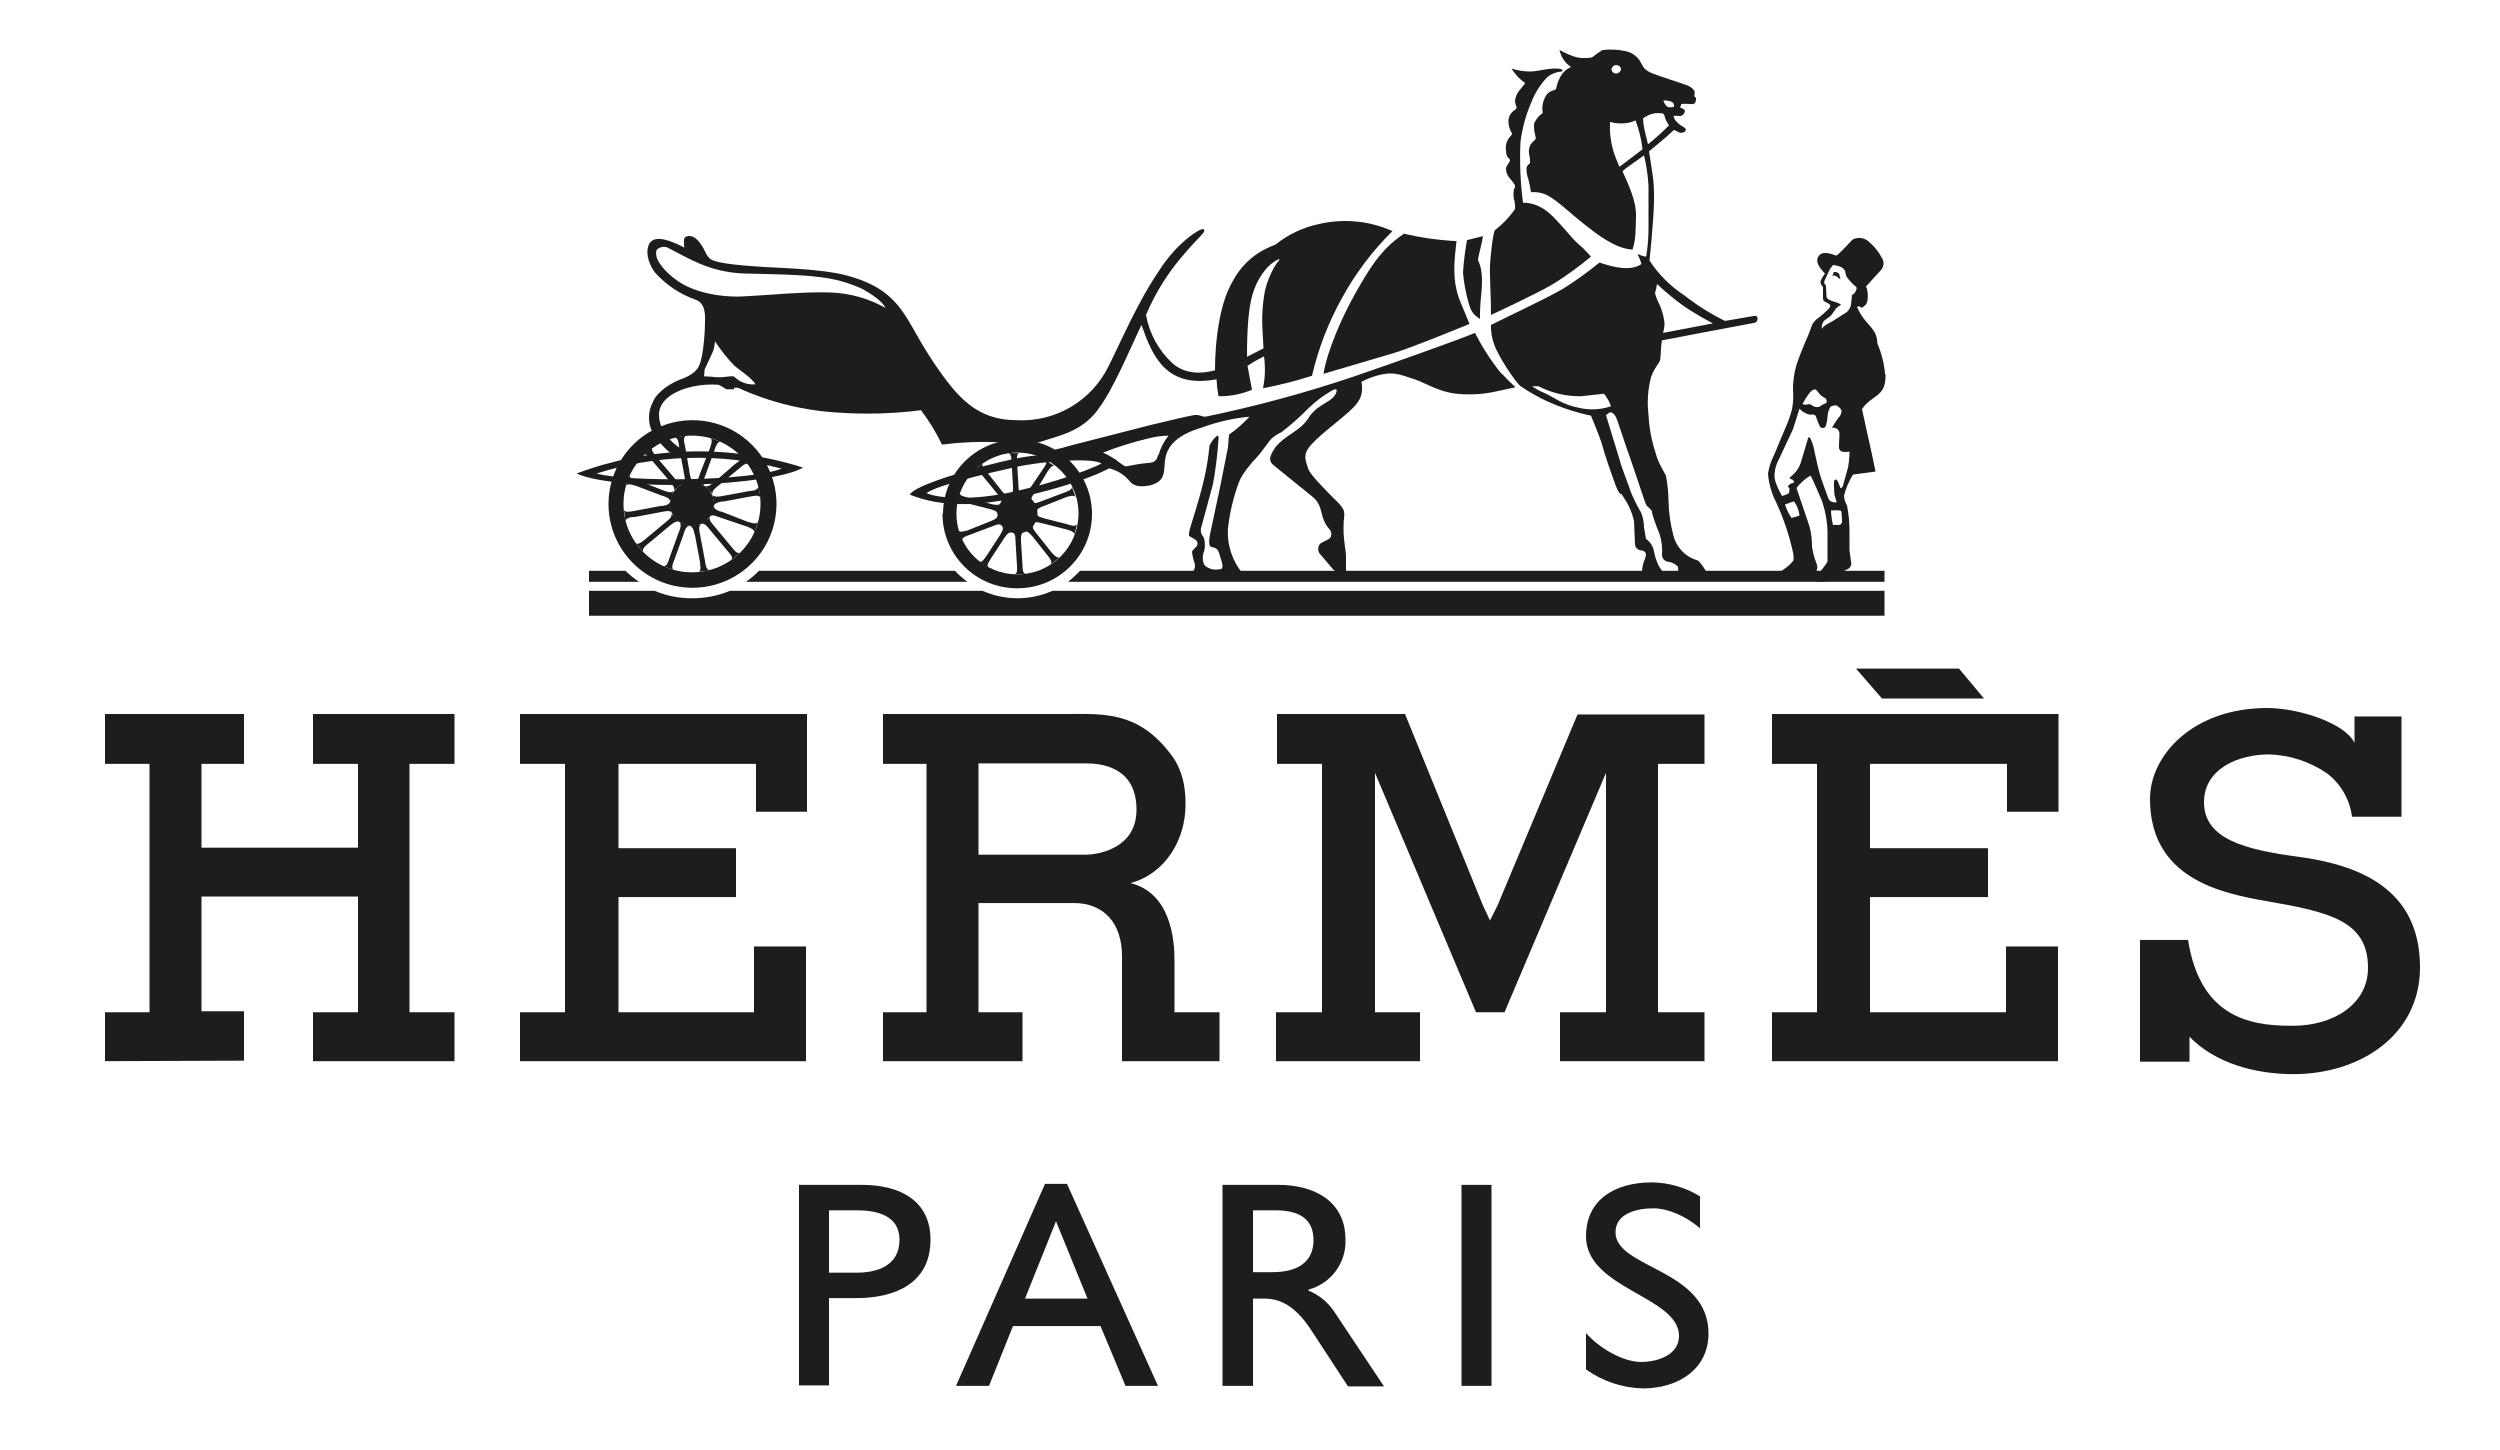
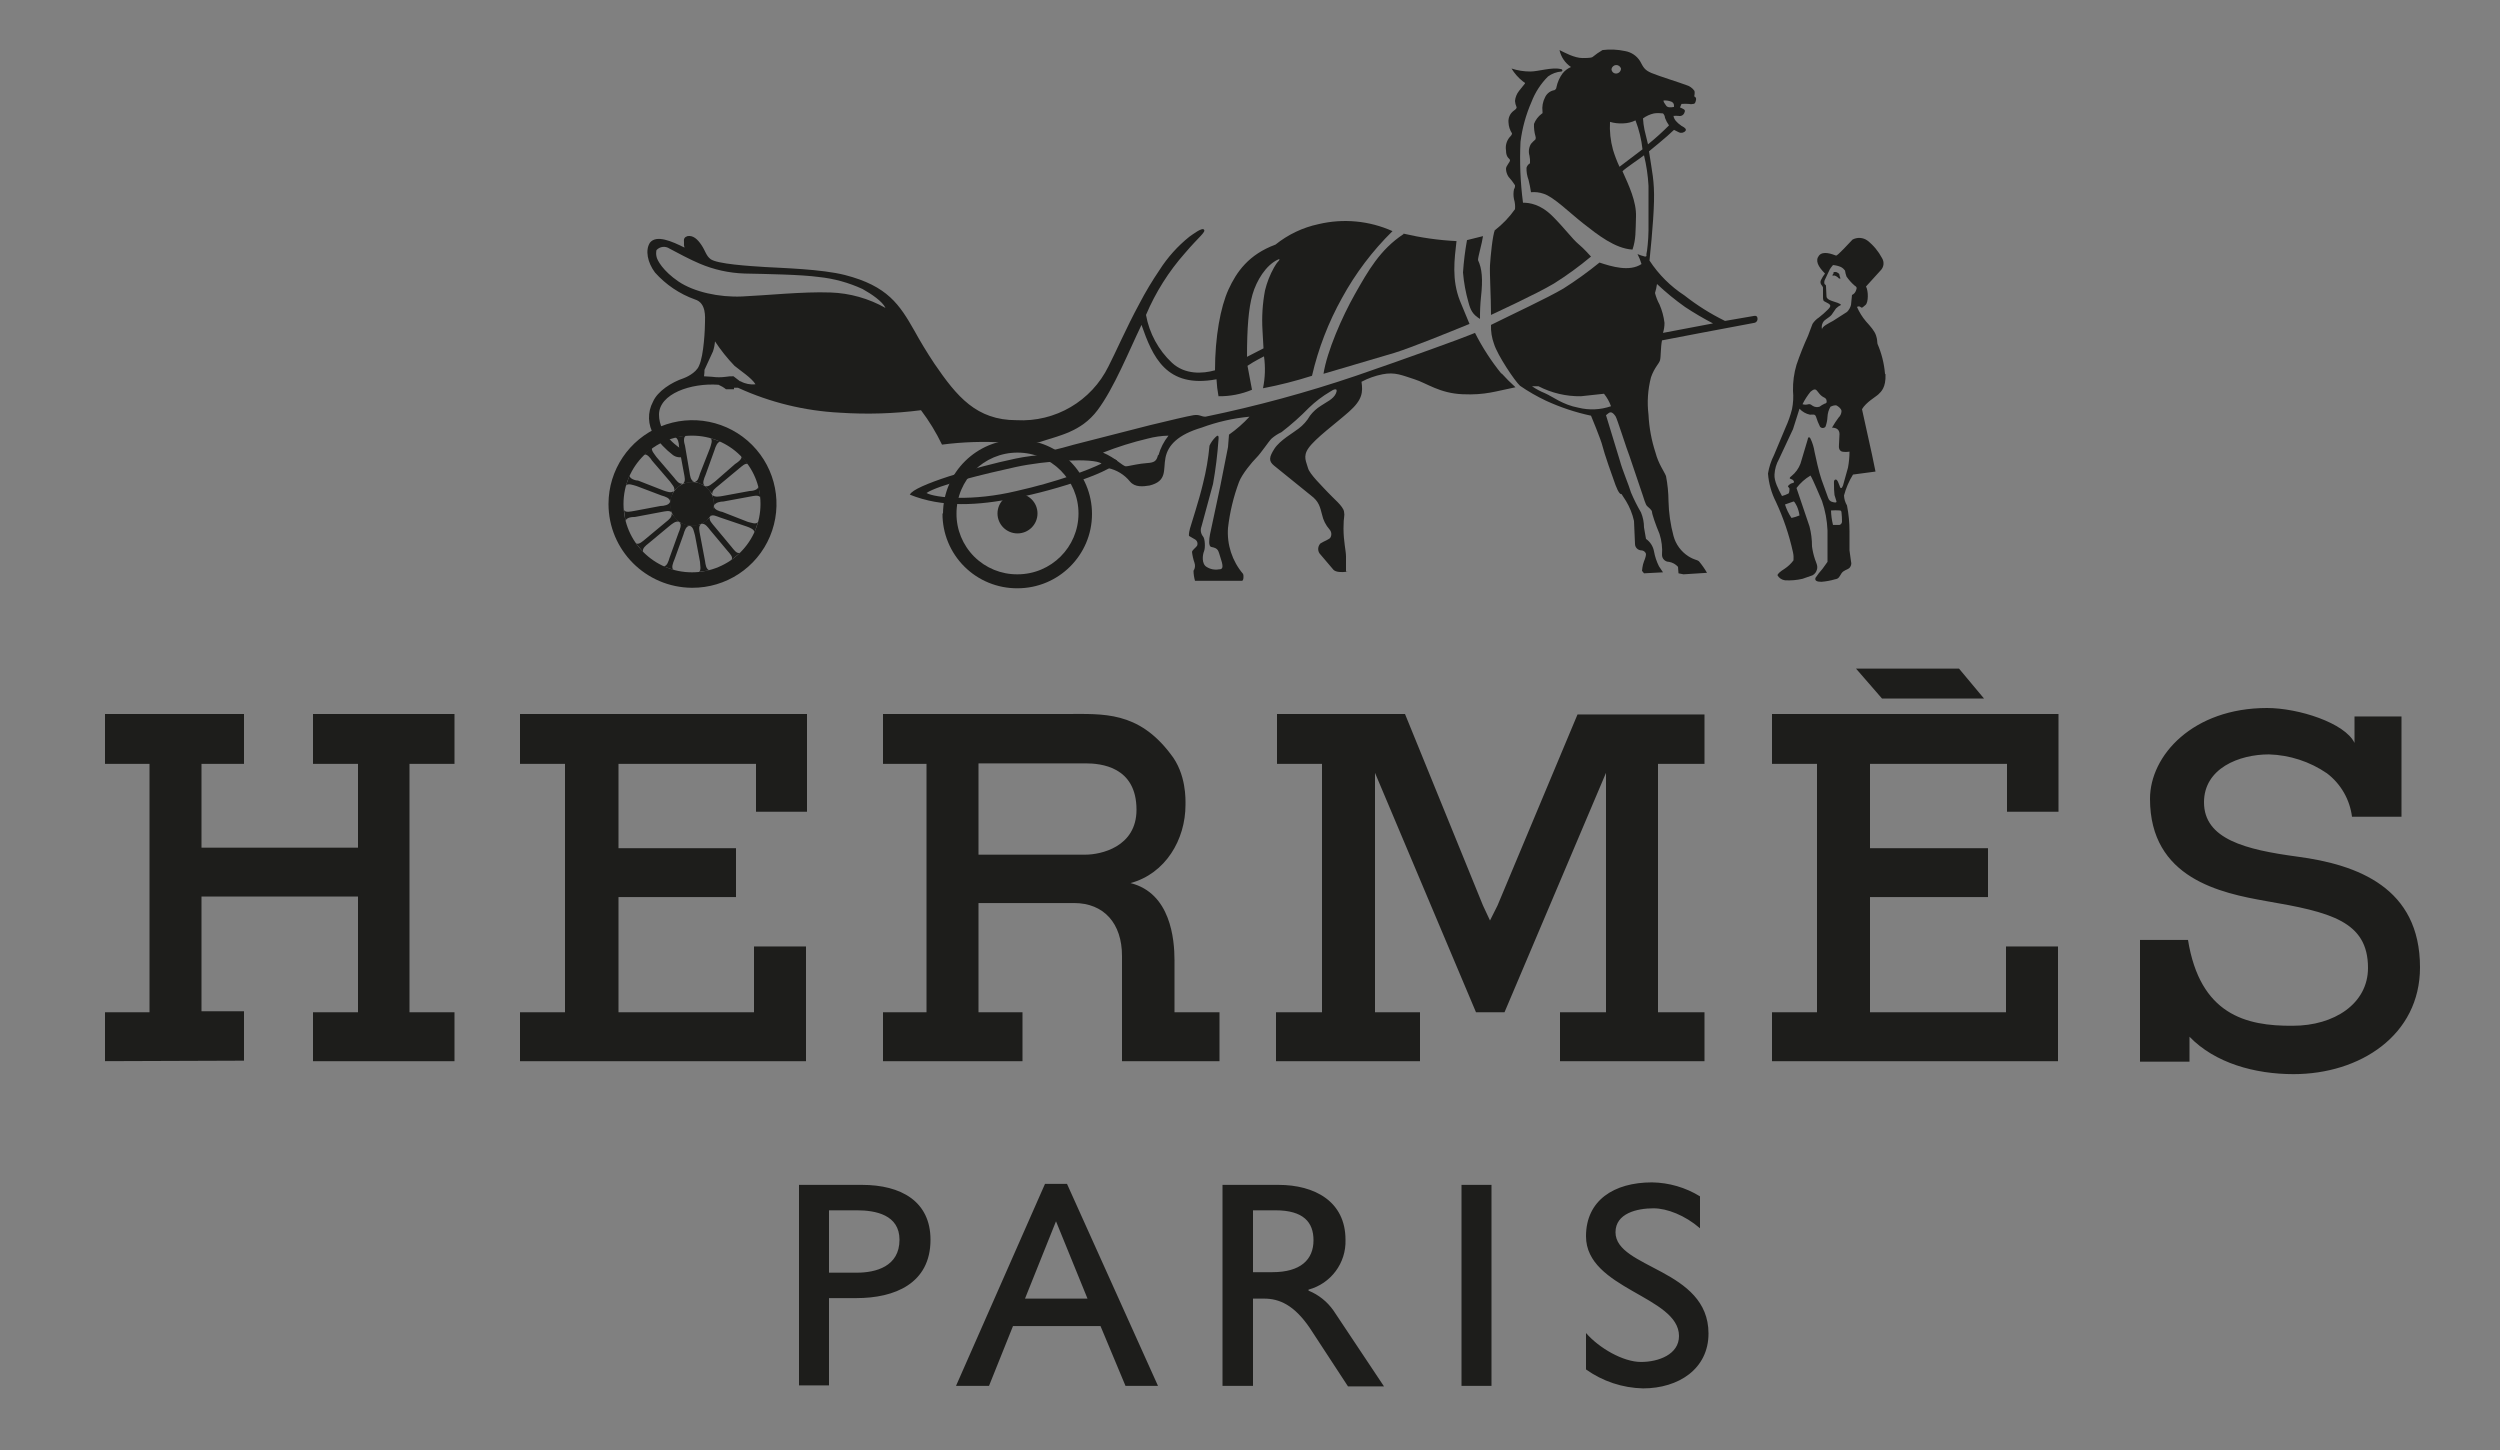
<svg xmlns="http://www.w3.org/2000/svg" width="212" height="123" x="0" y="669" version="1.1" baseProfile="full">
  <rect width="100%" height="100%" fill="#808080" stroke="none" />
  <clipPath id="Clip1">
    <path d="M0 123L212 123L212 0L0 0Z" fill="rgb(0, 0, 0)" stroke="none" />
  </clipPath>
  <g clip-path="url(#Clip1)">
-     <path d="M0 123L212 123L212 0L0 0Z" fill="rgb(255, 255, 255)" stroke="none" />
-   </g>
+     </g>
  <g clip-path="url(#Clip1)">
    <clipPath id="Clip2">
      <path d="M0 123L212 123L212 0L0 0Z" fill="rgb(0, 0, 0)" stroke="none" />
    </clipPath>
    <g clip-path="url(#Clip2)">
      <clipPath id="Clip3">
        <path d="M0 792L320 792L320 606L0 606Z" fill="rgb(0, 0, 0)" stroke="none" transform="translate(0, 523.742) scale(0.662, -0.661)" />
      </clipPath>
      <g clip-path="url(#Clip3)">
        <path d="M21 580L21 589.8L29.9 589.8L29.9 639.6L21 639.6L21 649.6L48.8 649.6L48.8 639.6L40.3 639.6L40.3 622.8L71.6 622.8L71.6 639.6L62.6 639.6L62.6 649.6L90.9 649.6L90.9 639.6L81.9 639.6L81.9 589.8L90.9 589.8L90.9 580L62.6 580L62.6 589.8L71.6 589.8L71.6 613L40.3 613L40.3 590L48.8 590L48.8 580.1ZM104 580L104 589.8L113 589.8L113 639.6L104 639.6L104 649.6L161.4 649.6L161.4 630L151.2 630L151.2 639.6L123.7 639.6L123.7 622.7L147.2 622.7L147.2 612.9L123.7 612.9L123.7 589.8L150.8 589.8L150.8 603L161.2 603L161.2 580ZM354.4 580L354.4 589.8L363.4 589.8L363.4 639.6L354.4 639.6L354.4 649.6L411.7 649.6L411.7 630L401.4 630L401.4 639.6L374 639.6L374 622.7L397.6 622.7L397.6 612.9L374 612.9L374 589.8L401.2 589.8L401.2 603L411.6 603L411.6 580ZM176.6 580L176.6 589.8L185.3 589.8L185.3 639.6L176.6 639.6L176.6 649.6L213.4 649.6C220.6 649.6 227.6 650.2 234.1 641.6C237.3 637.6 237.1 632.4 237.1 631.4C237.1 624.4 233.1 617.6 226.1 615.7C234.1 613.7 234.9 604.5 234.9 600.2L234.9 589.8L243.9 589.8L243.9 580L224.4 580L224.4 601.1C224.4 607.6 220.8 611.7 214.8 611.7L195.7 611.7L195.7 589.8L204.5 589.8L204.5 580ZM195.7 621.4L217.1 621.4C220.1 621.4 227.3 622.9 227.3 630.4C227.3 639.1 220.1 639.7 217.1 639.7L195.7 639.7ZM299.5 611.2L315.5 649.5L340.9 649.5L340.9 639.6L331.6 639.6L331.6 589.8L340.9 589.8L340.9 580L312 580L312 589.8L321.2 589.8L321.2 637.8L300.9 589.8L295.2 589.8L275 637.8L275 589.8L284 589.8L284 580L255.2 580L255.2 589.8L264.4 589.8L264.4 639.6L255.4 639.6L255.4 649.6L281 649.6L296.6 611.2L298 608.2ZM437.6 604.3C440 589.4 449.1 587 458.6 587.1C466.8 587.1 473.6 591.5 473.6 598.7C473.6 608.1 466 609.9 453.2 612.1C444.2 613.7 430 616.6 430 632.6C430 641.3 438.6 650.8 453.4 650.8C459.7 650.8 469 647.8 470.9 643.8L470.9 649.1L480.3 649.1L480.3 629L470.4 629C469.965 632.452 468.164 635.59 465.4 637.7C461.979 640.056 457.952 641.37 453.8 641.5C447.8 641.5 440.8 638.7 440.8 631.9C440.8 624.5 449.1 622.4 459.5 621C471.5 619.4 484 614.8 484 598.8C484 585.2 472 577.4 458.7 577.4C451 577.4 443 579.6 437.9 584.9L437.9 579.9L428 579.9L428 604.3ZM371.2 658.7L391.8 658.7L396.8 652.7L376.4 652.7L371.2 658.7ZM159.8 555.2L172.4 555.2C180.2 555.2 186.1 551.9 186.1 544.2C186.1 535.4 178.9 532.5 171.3 532.5L165.8 532.5L165.8 515L159.8 515ZM165.8 537.6L171.4 537.6C175.1 537.6 179.9 538.8 179.9 544.2C179.9 549.2 175.1 550.1 171.4 550.1L165.8 550.1ZM209 555.4L213.4 555.4L231.6 514.9L225.1 514.9L220.1 526.9L202.6 526.9L197.8 514.9L191.2 514.9ZM211.2 547.9L205 532.4L217.5 532.4ZM244.5 555.2L255.7 555.2C262.9 555.2 269.1 551.9 269.1 544.2C269.259 539.551 266.192 535.41 261.7 534.2L261.7 534C263.717 533.177 265.454 531.79 266.7 530L276.8 514.8L269.6 514.8L261.9 526.6C258.8 531.1 255.9 532.4 252.8 532.4L250.6 532.4L250.6 514.9L244.5 514.9ZM250.6 537.7L254.5 537.7C260.1 537.7 262.7 540.2 262.7 544.1C262.7 547.7 260.7 550.1 255.1 550.1L250.6 550.1ZM292.3 555.2L298.3 555.2L298.3 514.9L292.3 514.9ZM340 546.5C337 549.1 333.4 550.5 330.7 550.5C327.4 550.5 323.1 549.5 323.1 545.7C323.1 538.4 341.7 538.4 341.7 525.4C341.7 518.3 335.7 514.4 328.6 514.4C324.505 514.493 320.532 515.82 317.2 518.2L317.2 525.5C319.8 522.5 324.6 519.7 328.2 519.7C331.7 519.7 335.8 521.2 335.8 524.9C335.8 532.9 317.2 534.3 317.2 544.9C317.2 552.1 322.8 555.7 330.4 555.7C333.794 555.65 337.111 554.68 340 552.9ZM121.7 691.7C121.7 698.504 125.804 704.64 132.094 707.231C138.384 709.825 145.618 708.37 150.415 703.544C155.212 698.718 156.624 691.48 153.992 685.201C151.36 678.927 145.204 674.86 138.4 674.9C129.161 674.955 121.7 682.46 121.7 691.7ZM138.4 678C145.966 678 152.1 684.13 152.1 691.7C152.1 699.266 145.966 705.4 138.4 705.4C130.834 705.4 124.7 699.27 124.7 691.7C124.7 684.134 130.834 678 138.4 678Z" fill="rgb(29, 29, 27)" stroke="none" transform="translate(0, 335.327) scale(0.424, -0.423)" />
      </g>
      <g clip-path="url(#Clip3)">
        <path d="M138.4 687.3C140.83 687.3 142.8 689.27 142.8 691.7C142.8 694.13 140.83 696.1 138.4 696.1C135.97 696.1 134 694.13 134 691.7C134 689.27 135.97 687.3 138.4 687.3ZM188.6 689.8C188.655 698.016 195.35 704.64 203.566 704.6C211.782 704.563 218.418 697.88 218.4 689.667C218.381 681.451 211.716 674.8 203.5 674.8C199.514 674.773 195.683 676.34 192.864 679.164C190.045 681.983 188.473 685.81 188.5 689.8ZM203.5 677.6C210.238 677.6 215.7 683.06 215.7 689.8C215.7 696.538 210.238 702 203.5 702C196.762 702 191.3 696.54 191.3 689.8C191.273 686.556 192.55 683.44 194.844 681.144C197.137 678.85 200.256 677.57 203.5 677.6Z" fill="rgb(29, 29, 27)" stroke="none" transform="translate(0, 335.327) scale(0.424, -0.423)" />
      </g>
      <g clip-path="url(#Clip3)">
        <path d="M203.5 685.8C205.709 685.8 207.5 687.59 207.5 689.8C207.5 692.009 205.709 693.8 203.5 693.8C201.291 693.8 199.5 692.01 199.5 689.8C199.5 687.591 201.291 685.8 203.5 685.8ZM140.2 687.6C139.6 687.3 139.9 686.2 140 685.6L141 680.3C141.1 679.6 141.2 678.6 141.9 678.4L139.8 678.1C140.3 678.4 140 679.5 140 680.1L139 685.4C138.8 686 138.7 687.1 138 687.3ZM142 689C141.7 688.5 142.5 687.7 142.9 687.2L146.3 683.1C146.8 682.5 147.3 681.7 148 681.9L146.3 680.5C146.7 681.1 145.9 681.8 145.5 682.3L142 686.5C141.6 687 141 687.9 140.3 687.7ZM142.8 691.2C142.8 690.6 143.9 690.2 144.5 690.1L149.6 688.1C150.2 688 151.2 687.5 151.6 688.1L150.9 686C150.9 686.6 149.9 687 149.3 687.2L144 689C143.4 689.2 142.5 689.7 142 689.2ZM142.5 693.5C142.9 693 143.9 693.2 144.5 693.3L149.9 694.3C150.5 694.3 151.6 694.5 151.7 695.2L152.1 693C151.7 693.6 150.7 693.3 150.1 693.2L144.7 692.2C144.1 692.2 143 692 142.9 691.4ZM141 695.3C141.7 695 142.4 695.8 143 696.2L147 699.7C147.6 700.1 148.5 700.7 148.3 701.4L149.6 699.7C149.1 700 148.3 699.2 147.8 698.8L143.6 695.3C143.1 694.9 142.3 694.3 142.5 693.7ZM139 696.2C139.6 696.2 139.8 697.2 140 697.8L142 702.9C142.2 703.6 142.6 704.5 142.1 704.9L144.1 704.2C143.5 704.2 143.1 703.2 142.9 702.5L141.1 697.5C140.8 696.8 140.4 695.8 140.9 695.4ZM136.6 695.8C137.2 696.2 136.9 697.2 136.8 697.8L135.8 703.2C135.8 703.9 135.6 704.9 135 705.1L137.2 705.4C136.6 705.1 136.8 704 137 703.4L137.9 698.1C138 697.4 138.1 696.4 138.8 696.2ZM134.8 694.4C135.1 695 134.3 695.7 134 696.2L130.4 700.4C130.1 700.9 129.4 701.8 128.8 701.6L130.4 703C130.2 702.4 130.9 701.7 131.3 701.1L134.8 697C135.2 696.5 135.8 695.6 136.5 695.8ZM134 692.2C134 692.9 133 693.2 132.3 693.4L127.3 695.3C126.6 695.5 125.6 695.9 125.2 695.4L125.9 697.4C125.9 696.8 127 696.4 127.6 696.4L132.7 694.4C133.3 694.2 134.3 693.8 134.7 694.3ZM134.3 690C134 690.5 132.9 690.2 132.3 690.1L127 689.1C126.3 689.1 125.3 689 125.1 688.3L124.8 690.5C125.1 689.9 126.1 690.2 126.8 690.3L132.1 691.3C132.8 691.3 133.8 691.5 134 692.1ZM135.8 688.1C135.2 688.4 134.4 687.7 133.9 687.3L129.7 683.8C129.2 683.4 128.4 682.8 128.6 682.1L127.2 683.8C127.8 683.5 128.5 684.2 129 684.6L133.2 688.1C133.7 688.5 134.5 689.1 134.3 689.8ZM137.9 687.3C137.2 687.3 136.9 686.3 136.7 685.6L134.9 680.6C134.6 679.9 134.2 678.9 134.7 678.5L132.7 679.2C133.4 679.2 133.7 680.2 133.9 680.9L135.7 685.9C136 686.6 136.4 687.6 135.9 688Z" fill="rgb(29, 29, 27)" stroke="none" transform="translate(0, 335.327) scale(0.424, -0.423)" />
      </g>
      <g clip-path="url(#Clip3)">
-         <path d="M204.7 686C204.1 685.8 204.2 684.8 204.2 684.3L204.5 679.4C204.5 678.8 204.5 677.9 205.1 677.7L202.9 677.6C203.6 677.8 203.4 678.8 203.4 679.3L203.1 684.3C203.1 684.8 203.1 685.8 202.5 686ZM202.1 693.5C202.7 693.8 202.6 694.7 202.6 695.3L202.3 700.1C202.3 700.7 202.3 701.7 201.7 701.9L203.8 701.9C203.3 701.7 203.4 700.8 203.4 700.2L203.7 695.3C203.7 694.8 203.7 693.8 204.3 693.6ZM206.7 687.5C206.3 687 206.9 686.3 207.3 685.8L210.3 682C210.7 681.6 211.3 680.8 211.9 681L210.2 679.6C210.5 680.2 209.9 680.9 209.5 681.4L206.5 685.2C206.1 685.6 205.5 686.4 204.9 686.2ZM200.2 692C200.5 692.6 199.8 693.3 199.5 693.7L196.4 697.5C196 698 195.5 698.7 194.9 698.5L196.6 699.9C196.2 699.3 196.9 698.6 197.3 698.2L200.3 694.4C200.7 693.9 201.3 693.1 201.9 693.4ZM207.3 689.8C207.3 689.2 208.3 689 208.9 688.8L213.6 687.6C214.2 687.4 215 687.1 215.4 687.6L214.9 685.6C214.8 686.2 213.9 686.4 213.3 686.6L208.6 687.8C208 687.9 207.2 688.3 206.7 687.8ZM199.5 689.7C199.4 690.4 198.5 690.5 197.9 690.7L193.2 691.9C192.6 692.1 191.7 692.4 191.4 691.9L191.9 694C191.9 693.3 192.9 693.2 193.5 693L198.2 691.7C198.7 691.6 199.7 691.3 200 691.8ZM206.5 692.1C207 691.6 207.8 692.1 208.4 692.3L212.9 694C213.4 694.2 214.4 694.5 214.4 695.1L215.1 693.1C214.7 693.6 213.8 693.2 213.3 693.1L208.8 691.3C208.2 691.1 207.3 690.8 207.3 690.1ZM200.3 687.4C199.8 687.9 199 687.4 198.4 687.2L193.9 685.5C193.3 685.3 192.4 685 192.4 684.4L191.6 686.4C192.1 685.9 192.9 686.3 193.5 686.4L198 688.2C198.6 688.5 199.5 688.7 199.5 689.4ZM204.5 693.5C205.2 693.4 205.6 694.2 205.9 694.7L208.6 698.7C208.9 699.2 209.6 700 209.1 700.5L210.9 699.3C210.3 699.5 209.9 698.7 209.5 698.2L207 694C206.6 693.5 206 692.8 206.4 692.2ZM202.3 686C201.6 686.1 201.2 685.3 200.8 684.8L198.2 680.8C197.9 680.2 197.2 679.5 197.7 678.9L195.9 680.1C196.5 680 196.9 680.8 197.3 681.3L199.9 685.3C200.2 685.9 200.9 686.7 200.4 687.2ZM216 678.3L376.9 678.3L376.9 676.1L213.6 676.1C214.457 676.768 215.26 677.5 216 678.3ZM193.5 676.1L149.2 676.1C150.135 676.749 151.006 677.49 151.8 678.3L191 678.3C191.752 677.479 192.59 676.74 193.5 676.1ZM127.8 676.1L117.8 676.1L117.8 678.3L125.2 678.3L125.1 678.3C125.93 677.484 126.834 676.75 127.8 676.1ZM115.3 697.8C129.834 703.288 145.796 703.71 160.6 699C154.4 695.3 124 694 115.3 697.8ZM156.3 698.8C144.122 701.986 131.288 701.64 119.3 697.8C126.1 696 150.4 696.3 156.3 698.8ZM376.9 674.3L376.9 669.3L117.8 669.3L117.8 674.3L130.9 674.3C133.27 673.289 135.823 672.78 138.4 672.8C141.009 672.781 143.594 673.29 146 674.3L196.5 674.3C198.7 673.309 201.087 672.8 203.5 672.8C205.913 672.804 208.298 673.31 210.5 674.3L376.9 674.3Z" fill="rgb(29, 29, 27)" stroke="none" transform="translate(0, 335.327) scale(0.424, -0.423)" />
-       </g>
+         </g>
      <g clip-path="url(#Clip3)">
        <path d="M182 693.6C182.7 695.4 195 699.1 203.1 700.8C211.2 702.5 221.9 701.6 223.4 700.4C223.5 698.5 211.4 694.5 203.1 692.9C195.7 691.4 188.5 690.9 181.9 693.6ZM203.3 694.3C211.3 696.1 217.7 698.5 220.3 699.8C218.7 701 209 700.4 203.1 699.1C197.2 697.8 187.6 695.5 185.3 693.9C187.1 692.9 194.6 692.2 203.3 694.3ZM280.7 745.9C284.181 745.083 287.729 744.58 291.3 744.4C290.9 740.8 290.3 736.7 292 732.4L293.9 727.8C289.5 726 282.4 723.1 278.9 722L264.7 717.8C265.4 722.3 268.4 729.2 271 733.8C273.6 738.4 276 742.7 280.7 745.8ZM293.4 744.6L296.6 745.4C296.4 743.9 295.6 741.3 295.6 740.6C296.4 738.9 296.6 736.8 296.2 733.2C296.049 731.738 295.982 730.27 296 728.8C294.5 729.7 294.1 730.6 293.7 732.1C293.139 734.06 292.771 736.07 292.6 738.1C292.745 740.28 293.012 742.45 293.4 744.6ZM299 746.6C300.532 747.796 301.88 749.21 303 750.8C303.064 751.473 302.996 752.15 302.8 752.8C302.66 753.459 302.66 754.14 302.8 754.8C302.959 755.035 303.03 755.32 303 755.6C302.616 756.203 302.181 756.77 301.7 757.3C301.385 757.775 301.211 758.33 301.2 758.9C301.2 759.5 302 760.2 302 760.6C302 761 301.2 761 301.2 762.6C301.053 763.527 301.308 764.47 301.9 765.2C302.3 765.6 302.4 765.8 302.4 766C301.97 766.656 301.728 767.42 301.7 768.2C301.617 769.087 301.994 769.96 302.7 770.5C303.1 770.8 303.4 771 303.3 771.3C303.127 771.678 303.026 772.09 303 772.5C303.068 773.23 303.346 773.92 303.8 774.5L305 776C305 776.2 305 776.1 304.6 776.4C303.685 777.123 302.906 778 302.3 779C303.526 778.597 304.809 778.39 306.1 778.4C307.6 778.4 310.4 779.3 312.1 778.9C312.5 778.9 312.6 778.5 312.3 778.4C311.324 778.327 310.388 777.98 309.6 777.4C308.152 775.952 307.028 774.21 306.3 772.3C305.187 769.753 304.446 767.06 304.1 764.3C303.905 760.227 304.072 756.14 304.6 752.1C305.9 752.1 308.1 751.8 310.5 749.4C312.9 747 314.5 744.8 315.7 743.8C316.9 742.8 317.9 741.6 318.2 741.3C315.856 739.338 313.384 737.53 310.8 735.9C307.3 733.8 298.6 729.8 298.2 729.6C298.2 733.3 297.9 738 298 739.6C298.1 741.2 298.5 745.6 299 746.7Z" fill="rgb(29, 29, 27)" stroke="none" transform="translate(0, 335.327) scale(0.424, -0.423)" />
      </g>
      <g clip-path="url(#Clip3)">
        <path d="M351.5 728.9C351.5 729.3 351.2 729.5 350.8 729.4L345 728.4C342.127 729.809 339.412 731.52 336.9 733.5C334.106 735.322 331.722 737.71 329.9 740.5C329.9 740.5 330.7 748 330.8 752.3C330.9 756.6 330.4 758.3 329.8 762.4C329.8 762.4 333.5 765.4 334.8 766.7L335.8 766.2C336.251 765.996 336.784 766.12 337.1 766.5C337.3 766.8 337.1 767.1 336.3 767.5C335.3 768.2 334.8 768.8 334.7 769.5C335.033 769.526 335.367 769.53 335.7 769.5C336.223 769.372 336.754 769.68 336.9 770.2C337.2 770.8 336.6 770.9 336 771.2L336.3 771.9C336.799 771.942 337.301 771.94 337.8 771.9C338.062 771.828 338.338 771.83 338.6 771.9C339 771.9 339.1 772.2 339.2 772.7C339.28 772.975 339.154 773.27 338.9 773.4C338.7 773.5 338.9 773.4 338.9 773.7C338.945 773.965 338.945 774.24 338.9 774.5C338.495 775.09 337.892 775.52 337.2 775.7C336.2 776.1 331.7 777.5 330.3 778.1C328.9 778.7 328.7 779.2 328 780.5C327.332 781.565 326.24 782.29 325 782.5C323.522 782.818 322.001 782.89 320.5 782.7C319.798 782.286 319.13 781.82 318.5 781.3C318.3 781.2 318.1 781.1 316.5 781.1C314.9 781.1 312.9 782.2 311.9 782.7C312.199 781.312 313.023 780.09 314.2 779.3C313.533 779.017 312.948 778.57 312.5 778C311.915 777.194 311.506 776.27 311.3 775.3C311.3 774.913 310.987 774.6 310.6 774.6C309.885 774.395 309.298 773.88 309 773.2C308.554 772.339 308.38 771.36 308.5 770.4C308.5 770 308.6 770.1 308.3 769.9C307.625 769.385 307.106 768.69 306.8 767.9C306.764 767.056 306.865 766.21 307.1 765.4C307.169 765.206 307.169 764.99 307.1 764.8C306.78 764.521 306.479 764.22 306.2 763.9C305.768 763.178 305.659 762.31 305.9 761.5C306.003 761.007 306.037 760.5 306 760C305.657 759.804 305.406 759.48 305.3 759.1C305.276 758.282 305.412 757.47 305.7 756.7C305.91 755.876 306.077 755.04 306.2 754.2C307.045 754.278 307.897 754.18 308.7 753.9C310.7 753.3 313.9 750.1 316.7 747.9C319.5 745.7 323 742.9 326.5 742.7C327.2 744.8 327.1 746.3 327.2 749.3C327.3 752.3 325.8 755.5 324.5 758.4C324.9 758.9 328.2 761.1 328.8 761.6C329.287 759.599 329.589 757.56 329.7 755.5L329.7 746.5C329.7 744.8 329.4 742.1 329.3 741.9C329.2 741.7 329.5 741.3 329 741.3C328.486 741.423 327.985 741.59 327.5 741.8C327.837 741.164 328.105 740.49 328.3 739.8C325.9 738.2 322.3 739.3 319.9 740.1C317.603 738.228 315.199 736.49 312.7 734.9C309.3 732.9 302.8 729.9 298.2 727.6C298.15 726.306 298.353 725.02 298.8 723.8C299.5 721.5 303 716.3 304 715.4C305.648 714.259 307.387 713.26 309.2 712.4C312.08 711.071 315.099 710.06 318.2 709.4C318.2 709.4 320.2 704.6 320.5 703.3C320.8 702 322.5 697.1 323.1 695.5C323.7 693.9 324.1 693.6 324.3 693.7L325.2 692.3C325.947 691.062 326.488 689.71 326.8 688.3L327 683.7C327 682.982 327.582 682.4 328.3 682.4C328.717 682.377 329.075 682.1 329.2 681.7C329.2 681.4 329.1 680.9 328.8 680.2C328.5 679.5 328.4 678.3 328.4 678.3L328.8 677.8L332.6 678L331.8 679.2C331.321 680.146 330.984 681.16 330.8 682.2C330.617 683.212 330.042 684.11 329.2 684.7L328.8 687C328.8 688.03 328.596 689.05 328.2 690C327.449 691.29 326.781 692.63 326.2 694C325.8 695.4 324.4 698.7 324 700.3L321.2 709.5L321.7 709.9C322.3 710.4 322.8 709.7 323.1 709.3C323.4 708.9 325.4 702.5 325.9 701.3L328.6 693.3C328.7 693 329.1 691.6 329.4 691.3C329.7 691 330.4 690.5 330.4 690.1C330.4 689.7 331.1 687.6 331.9 685.7C332.337 684.346 332.507 682.92 332.4 681.5C332.4 680.727 333.027 680.1 333.8 680.1C334.496 679.981 335.131 679.63 335.6 679.1L335.7 677.8L336.7 677.6L341.4 677.9C340.937 678.713 340.401 679.48 339.8 680.2C339.3 680.6 339 680.4 337.7 681.2C336.222 682.143 335.151 683.61 334.7 685.3C334.088 687.585 333.752 689.94 333.7 692.3C333.687 693.978 333.52 695.65 333.2 697.3C332.8 698.3 331.7 699.7 331.1 702C330.296 704.46 329.826 707.02 329.7 709.6C329.394 712.109 329.563 714.65 330.2 717.1C330.9 719.1 331.8 719.8 332 720.5C332.2 721.2 332.1 723 332.4 724.5L340.2 726L350.8 728C351.013 728.025 351.207 728.13 351.338 728.303C351.47 728.473 351.528 728.69 351.5 728.9ZM315.7 711C312.5 711.6 310.6 713.2 309 713.9C308.086 714.272 307.214 714.74 306.4 715.3L307.7 715.3C310.325 713.942 313.245 713.25 316.2 713.3L320.8 713.8C321.402 713.05 321.875 712.2 322.2 711.3C320.108 710.571 317.85 710.47 315.7 711ZM334.4 772.3C334.8 772 334.8 771.8 334.8 771.3C334.2 771.2 333.5 771.1 333.2 771.6C332.9 772.1 332.7 772.2 332.7 772.6C333.282 772.632 333.864 772.53 334.4 772.3ZM323.2 779.7C323.654 779.721 324.064 779.43 324.2 779C324.203 778.485 323.813 778.05 323.3 778C323.045 777.971 322.789 778.05 322.598 778.225C322.407 778.397 322.298 778.64 322.3 778.9C322.388 779.338 322.755 779.66 323.2 779.7ZM323.9 759.3C323.388 760.402 322.954 761.54 322.6 762.7C322.099 764.522 321.896 766.41 322 768.3C322.844 768.054 323.723 767.95 324.6 768C325.467 768.017 326.32 768.22 327.1 768.6C327.815 766.735 328.286 764.79 328.5 762.8L323.9 759.3ZM329.6 763.8L328.9 766.7C328.742 767.458 328.642 768.23 328.6 769C329.255 769.484 330.005 769.82 330.8 770C331.397 770.083 332.003 770.08 332.6 770C332.838 769.758 332.98 769.44 333 769.1C333.199 768.567 333.468 768.06 333.8 767.6C332.472 766.256 331.07 764.99 329.6 763.8ZM332.6 726C332.799 726.648 332.9 727.32 332.9 728C332.747 729.275 332.41 730.52 331.9 731.7C331.502 732.425 331.2 733.2 331 734C331.183 734.588 331.316 735.19 331.4 735.8C333.159 734.14 335.03 732.6 337 731.2C338.808 730.003 340.677 728.9 342.6 727.9ZM300.3 717.8C298.247 720.338 296.471 723.09 295 726L294 725.6C292.9 725.1 281.1 720.8 271.2 717.4C261.346 714.047 251.293 711.31 241.1 709.2C240.2 709.2 239.9 709.7 238.7 709.5C237.5 709.3 234.1 708.5 230 707.5L214.8 703.6C211.8 702.7 208 701.9 208 701.9L221.2 700.1L221.6 698.9C223.334 698.533 224.888 697.58 226 696.2C227 695 228.6 695.2 229.9 695.4C233.5 696.3 232.6 698.5 233.1 701C233.6 703.5 235.6 705.6 240.3 707C243.39 708.149 246.618 708.89 249.9 709.2C248.665 707.857 247.291 706.65 245.8 705.6L245.6 703.1L244 695L242 685.6C241.8 684.6 241.7 683.3 242.2 683.1C243.8 682.8 243.6 682.4 244.2 680.6C244.8 678.8 244.4 678.6 243.8 678.6C242.933 678.436 242.037 678.62 241.3 679.1C240.3 679.7 240.5 681.5 240.8 682.2C241.1 682.9 241 684.8 240.6 685.2C240.145 685.763 240.031 686.53 240.3 687.2L242.6 695.7C243.128 698.644 243.496 701.62 243.7 704.6C243.8 705.6 243.5 705.5 243.1 705.1C242.604 704.608 242.198 704.03 241.9 703.4C241.667 700.836 241.233 698.3 240.6 695.8C239.8 692.4 238.3 687.9 238 686.8C237.7 685.7 237.8 685.3 237.8 685.3L239 684.6C239.453 684.338 239.627 683.77 239.4 683.3C239 682.8 238.5 682.5 238.4 682.1C238.484 681.35 238.652 680.61 238.9 679.9C239.089 679.365 239.015 678.77 238.7 678.3C238.714 677.623 238.815 676.95 239 676.3L248.4 676.3C248.7 676.3 248.8 677.3 248.6 677.7C246.435 680.256 245.358 683.56 245.6 686.9C245.957 690.045 246.696 693.13 247.8 696.1C248.4 697.7 250.4 700.1 251.3 701C252.2 701.9 253.7 704.2 254.3 704.8C254.901 705.326 255.575 705.76 256.3 706.1C258.249 707.599 260.087 709.24 261.8 711C263.071 712.226 264.48 713.3 266 714.2C266.7 714.7 267.7 715.1 267.2 713.9C266.7 712.7 265.2 712.1 264.2 711.4C263.351 710.873 262.605 710.2 262 709.4C261.42 708.384 260.637 707.5 259.7 706.8C258.7 706 256 704.5 254.9 702.8C253.8 701.1 253.7 700.3 254.8 699.4L262.2 693.4C263.8 692.2 264 691.1 264.4 689.6C264.633 688.488 265.15 687.45 265.9 686.6C266.298 686.162 266.378 685.52 266.1 685C265.9 684.6 264.9 684.3 264.1 683.8C263.571 683.264 263.487 682.43 263.9 681.8L266.7 678.5C267.2 678 268.4 678 269.2 678.1C270 678.2 269.2 678.1 269.2 678.2L269.2 681.2C269.2 682.3 268.7 684.2 268.7 686.8C268.7 689.4 269 689.1 268.8 690.2C268.6 691.3 266.7 692.8 265.6 694C264.5 695.2 261.9 697.7 261.6 698.9C261.3 700.1 260.5 701.2 261.7 702.9C263.1 704.9 267.1 707.8 269.8 710.2C272.5 712.6 272.6 714.1 272.3 716.2C273.62 716.901 275.035 717.41 276.5 717.7C279 718.2 280.4 717.5 282.9 716.7C285.4 715.9 287.9 713.9 292.5 713.7C297.1 713.5 299.1 714.3 303.1 715.1C302.118 715.984 301.184 716.92 300.3 717.9ZM231.6 701.5C231.3 700.3 230.9 700 229.4 699.9C227.9 699.8 226.2 699.4 225.6 699.3C225 699.2 225 699.2 223.9 700C222.889 700.803 221.78 701.48 220.6 702C223.497 703.142 226.471 704.08 229.5 704.8C230.871 705.165 232.281 705.37 233.7 705.4C232.778 704.247 232.098 702.92 231.7 701.5ZM377 717.8C376.829 719.868 376.323 721.89 375.5 723.8C375.4 724.3 375.5 724.6 375.2 725.5C374.9 726.4 374.1 727.3 373.2 728.3C372.46 729.173 371.854 730.15 371.4 731.2C371.609 731.35 371.891 731.35 372.1 731.2C372.4 730.9 372.5 731.1 373.1 731.6C373.7 732.1 373.7 734.4 373.2 735.3L376.1 738.5C376.778 739.158 376.903 740.2 376.4 741C375.688 742.356 374.7 743.55 373.5 744.5C372.624 745.143 371.454 745.22 370.5 744.7C369.9 744.1 367.5 741.4 367.2 741.5C366.4 741.8 364.6 742.5 363.8 741.5C363 740.5 363.6 739.3 365 737.9C364.691 737.494 364.423 737.06 364.2 736.6C364.027 736.277 364.066 735.88 364.3 735.6C364.434 735.456 364.536 735.29 364.6 735.1L364.6 733.4C364.6 732.6 364.6 732.4 365.1 732.2C366.1 731.7 366.4 731.5 365.6 730.7C365.036 730.128 364.435 729.59 363.8 729.1C363.28 728.763 362.837 728.32 362.5 727.8L361.6 725.4C360.734 723.508 359.966 721.57 359.3 719.6C358.799 717.913 358.563 716.16 358.6 714.4C358.715 713.164 358.647 711.92 358.4 710.7C358.08 709.43 357.645 708.19 357.1 707L354.8 701.5C354.211 700.336 353.806 699.09 353.6 697.8C353.749 695.813 354.293 693.87 355.2 692.1C356.699 688.868 357.839 685.48 358.6 682C358.713 681.475 358.746 680.94 358.7 680.4C358.206 679.731 357.596 679.16 356.9 678.7C356.1 678.2 355.5 677.7 355.5 677.4C355.813 676.847 356.37 676.48 357 676.4C358.175 676.332 359.354 676.43 360.5 676.7L362.5 677.4C362.96 677.65 363.289 678.09 363.4 678.6C363.6 679.3 363.2 680 363 680.6C362.718 681.446 362.517 682.32 362.4 683.2C362.406 684.549 362.238 685.89 361.9 687.2L359.3 694.9C360.062 695.908 361.013 696.76 362.1 697.4C362.7 696.4 363.9 693.4 364.4 692.3C365.047 690.396 365.418 688.41 365.5 686.4L365.5 680.1L364.5 678.7C363.991 678.134 363.523 677.53 363.1 676.9C362.9 676.3 363.4 676.1 364.3 676.1C365.215 676.172 366.12 676.34 367 676.6C367.8 676.7 367.9 677.2 368.3 677.8C368.7 678.4 369.4 678.5 369.8 678.8C370.207 679.141 370.365 679.7 370.2 680.2L369.9 682.4L369.9 686.2C369.904 687.946 369.736 689.69 369.4 691.4C369.039 692.007 368.833 692.69 368.8 693.4C369.192 694.88 369.798 696.3 370.6 697.6L375.1 698.2L374.4 701.6L372.4 710.7C373.2 712.1 375.2 713.2 375.7 713.7C376.2 714.2 377.2 715 377.1 717.7ZM362.1 714.2C362.6 714.6 363 714.9 363.4 714.4C363.8 713.9 364 713.6 364.4 713.3C364.8 713 365.2 713 365.3 712.5C365.4 712 365.3 711.9 364.9 711.8C364.547 711.635 364.212 711.43 363.9 711.2C363.428 711.046 362.91 711.12 362.5 711.4C362 711.8 361.9 711.7 361.7 711.7C361.309 711.577 360.891 711.58 360.5 711.7C360.941 712.589 361.478 713.43 362.1 714.2ZM359.4 691.2C359.649 690.626 359.817 690.02 359.9 689.4C359.381 689.19 358.846 689.02 358.3 688.9C357.737 689.732 357.299 690.64 357 691.6L358.7 692.2C358.8 692.2 358.9 692.2 359.4 691.2ZM368.4 688.2C368.413 687.88 368.207 687.59 367.9 687.5L366.6 687.5C366.363 688.45 366.229 689.42 366.2 690.4C366.799 690.447 367.401 690.45 368 690.4C368.1 690.4 368.3 690.3 368.3 690C368.367 689.402 368.401 688.8 368.4 688.2ZM369.6 699L368.6 695.4C368.4 695 368.4 694.9 368.2 694.9C368 694.9 368 695.2 367.9 695.4C367.8 695.6 367.5 696.7 367.1 696.6C366.7 696.5 366.8 696 366.8 695.6C366.79 694.899 366.823 694.2 366.9 693.5L367.3 692.2C367.3 691.9 366.9 692 366.5 692.1C366.1 692.2 365.8 692.4 365.6 693L364.3 696.6C363.8 698 363.1 701.2 362.9 702.2C362.764 703.102 362.494 703.98 362.1 704.8C361.8 705.3 361.6 705.1 361.5 704.5L360.1 699.8C359.736 698.82 359.114 697.96 358.3 697.3C357.9 697 357.8 696.8 358.2 696.7C358.6 696.6 358.8 696.3 358.8 696.1C358.8 695.9 358.4 695.9 358.2 695.8C358 695.7 357.5 695.3 357.6 695.2L357.9 694.8C357.9 694.7 357.9 694 357.7 693.8C357.286 693.586 356.85 693.42 356.4 693.3C355.7 694.6 354.8 696.3 354.9 697.6C354.954 698.689 355.263 699.75 355.8 700.7L358.6 706.7L359.9 710.8C360.455 710.188 361.191 709.77 362 709.6C362.5 709.6 363 709.8 363.2 709.2C363.414 708.513 363.681 707.84 364 707.2C364.133 707.031 364.335 706.93 364.55 706.933C364.765 706.933 364.967 707.03 365.1 707.2C365.336 707.842 365.471 708.52 365.5 709.2C365.533 709.906 365.739 710.59 366.1 711.2C366.5 711.4 367.1 711.6 367.4 711.4C367.7 711.2 368.3 710.8 368.3 710.3C368.277 709.805 368.062 709.34 367.7 709C367.225 708.361 366.791 707.69 366.4 707C367.3 707 367.9 706.6 367.9 705.7L367.8 703.7C367.7 702.8 367.9 702.4 368.4 702.2C368.896 702.11 369.404 702.11 369.9 702.2C369.896 701.127 369.795 700.06 369.6 699ZM371.2 734.5C371.071 734.101 370.781 733.78 370.4 733.6L370.2 731.6C370.066 731.069 369.789 730.58 369.4 730.2L366.6 728.4C365.7 727.9 364.4 727.3 364.4 726.7C364.25 727.298 364.399 727.93 364.8 728.4C365.1 728.7 366.1 729.3 366.3 729.6L367.2 730.9C367.488 731.192 367.827 731.43 368.2 731.6C368.1 731.9 367 732.2 366.7 732.3C366.4 732.4 365.3 732.7 365.3 733.3L365.2 735.3C365.2 735.5 365.2 735.6 365 735.7C364.8 735.8 364.8 736.4 365 736.7L365.8 738.4C365.9 738.8 366.6 739.6 366.6 739.6C367.152 739.556 367.692 739.42 368.2 739.2C368.516 739.029 368.789 738.79 369 738.5C369.057 738.09 369.158 737.69 369.3 737.3C369.756 736.635 370.293 736.03 370.9 735.5C371.4 735.2 371.4 735 371.2 734.5Z" fill="rgb(29, 29, 27)" stroke="none" transform="translate(0, 335.327) scale(0.424, -0.423)" />
      </g>
      <g clip-path="url(#Clip3)">
        <path d="M367.6 738C367.412 738.175 367.152 738.25 366.9 738.2C366.7 738.2 366.7 738.2 366.7 737.9C366.574 737.806 366.5 737.66 366.5 737.5C366.5 737.4 366.5 737.5 366.9 737.5C367.252 737.391 367.564 737.18 367.8 736.9L368.1 736.9C368.049 737.105 367.982 737.31 367.9 737.5C367.9 737.6 367.9 737.9 367.6 738ZM263.7 747.8C260.551 747.128 257.605 745.72 255.1 743.7C249.7 741.7 247.3 738.2 245.7 734.7C244.1 731.2 243 725.2 243 718.5C240.5 717.8 237 717.6 234.4 720C231.682 722.559 229.858 725.92 229.2 729.6C231.112 734.128 233.746 738.32 237 742C239.8 745.3 241.2 746.2 240.8 746.7C240.4 747.2 238.5 745.7 237.9 745.3C235.546 743.411 233.519 741.15 231.9 738.6C230.439 736.446 229.103 734.21 227.9 731.9C225.3 727.1 223 721.8 221.7 719.3C218.295 712.329 211.047 708.07 203.3 708.5C195.3 708.5 191.4 713.2 186.9 719.8C185.3 722.2 184 724.4 182.9 726.4C179.9 731.7 177.5 735.4 169 737.6C164.3 738.8 156.3 739 153.1 739.2C149.9 739.4 143.4 739.8 142.1 740.8C141.2 741.5 141.1 742.4 140.3 743.6C139.5 744.8 138.6 745.6 137.5 745.4C136.9 745.2 136.7 744.9 136.8 744.1C136.762 743.763 136.796 743.42 136.9 743.1C134.3 744.4 131.3 745.7 130 744.1C129 742.6 129.5 740.1 131 738.1C133.175 735.661 135.925 733.8 139 732.7C141.3 732 141 729.1 141 728.1C141 727.1 140.8 721.5 139.8 719.4C139.2 717.9 137 717 136.7 716.9C134.3 716.1 131.5 714.3 130.6 712.2C129.464 710.091 129.541 707.54 130.8 705.5C131.851 703.977 133.133 702.63 134.6 701.5C135.24 701.046 136.062 700.93 136.8 701.2C137.2 701.3 137.4 701.9 136.7 702.4C136 702.9 131.8 705.4 131.8 709.6C131.8 713.8 138.2 716 143.7 715.6C144.238 715.368 144.742 715.07 145.2 714.7L146.8 714.7L146.8 715L147.6 715C154.021 712.052 160.944 710.36 168 710C173.403 709.641 178.829 709.81 184.2 710.5C185.827 708.346 187.234 706.03 188.4 703.6C192.577 704.146 196.797 704.28 201 704C203.295 703.735 205.614 703.77 207.9 704.1C211.7 705.4 216.2 706.1 219.5 710.5C222.8 714.9 225.8 722.4 228.3 727.6C230.5 721.3 233.2 714.8 243.3 716.7C243.355 715.559 243.489 714.42 243.7 713.3C245.999 713.265 248.281 713.71 250.4 714.6L249.5 719.4C250.8 720.3 252.8 721.3 252.8 721.3C253.1 719.171 253.032 717.01 252.6 714.9C255.914 715.535 259.187 716.37 262.4 717.4C263.659 722.856 265.678 728.11 268.4 733C271.091 737.938 274.494 742.45 278.5 746.4C273.858 748.492 268.652 748.98 263.7 747.8ZM148 716.3L146.7 717.3C146.198 717.322 145.695 717.29 145.2 717.2C144.271 717.071 143.329 717.07 142.4 717.2L140.8 717.3C140.864 717.73 140.897 718.16 140.9 718.6L142.6 722.3C142.811 722.949 142.946 723.62 143 724.3C144.146 722.55 145.452 720.91 146.9 719.4C148.1 718.4 150.3 717 151.1 715.7C150.062 715.582 149.013 715.79 148.1 716.3ZM166 734.1C160.7 734.3 153 733.5 148.4 733.3C143.8 733.1 138.8 734.2 135.7 736.3C132.6 738.4 131.4 740.6 131.3 741.3C131.205 741.728 131.205 742.17 131.3 742.6C131.972 743.332 133.079 743.46 133.9 742.9C135.2 742.2 138.2 740.6 139.9 739.9C142.749 738.677 145.801 738 148.9 737.9C153.4 737.8 160.2 737.7 163.8 737.2C166.812 736.885 169.752 736.07 172.5 734.8C174.3 733.8 176.5 732.3 177.1 731C173.736 732.904 169.963 733.97 166.1 734.1ZM255.8 740.5C255.404 740.081 255.068 739.61 254.8 739.1C253.994 737.656 253.388 736.11 253 734.5C252.504 731.864 252.336 729.18 252.5 726.5L252.7 722.9L249.4 721.2C249.4 726.9 249.7 730.9 250.5 733.7C251.3 736.5 253.2 739.6 255.6 740.7C256 740.9 255.9 740.7 255.8 740.5Z" fill="rgb(29, 29, 27)" stroke="none" transform="translate(0, 335.327) scale(0.424, -0.423)" />
      </g>
    </g>
  </g>
</svg>